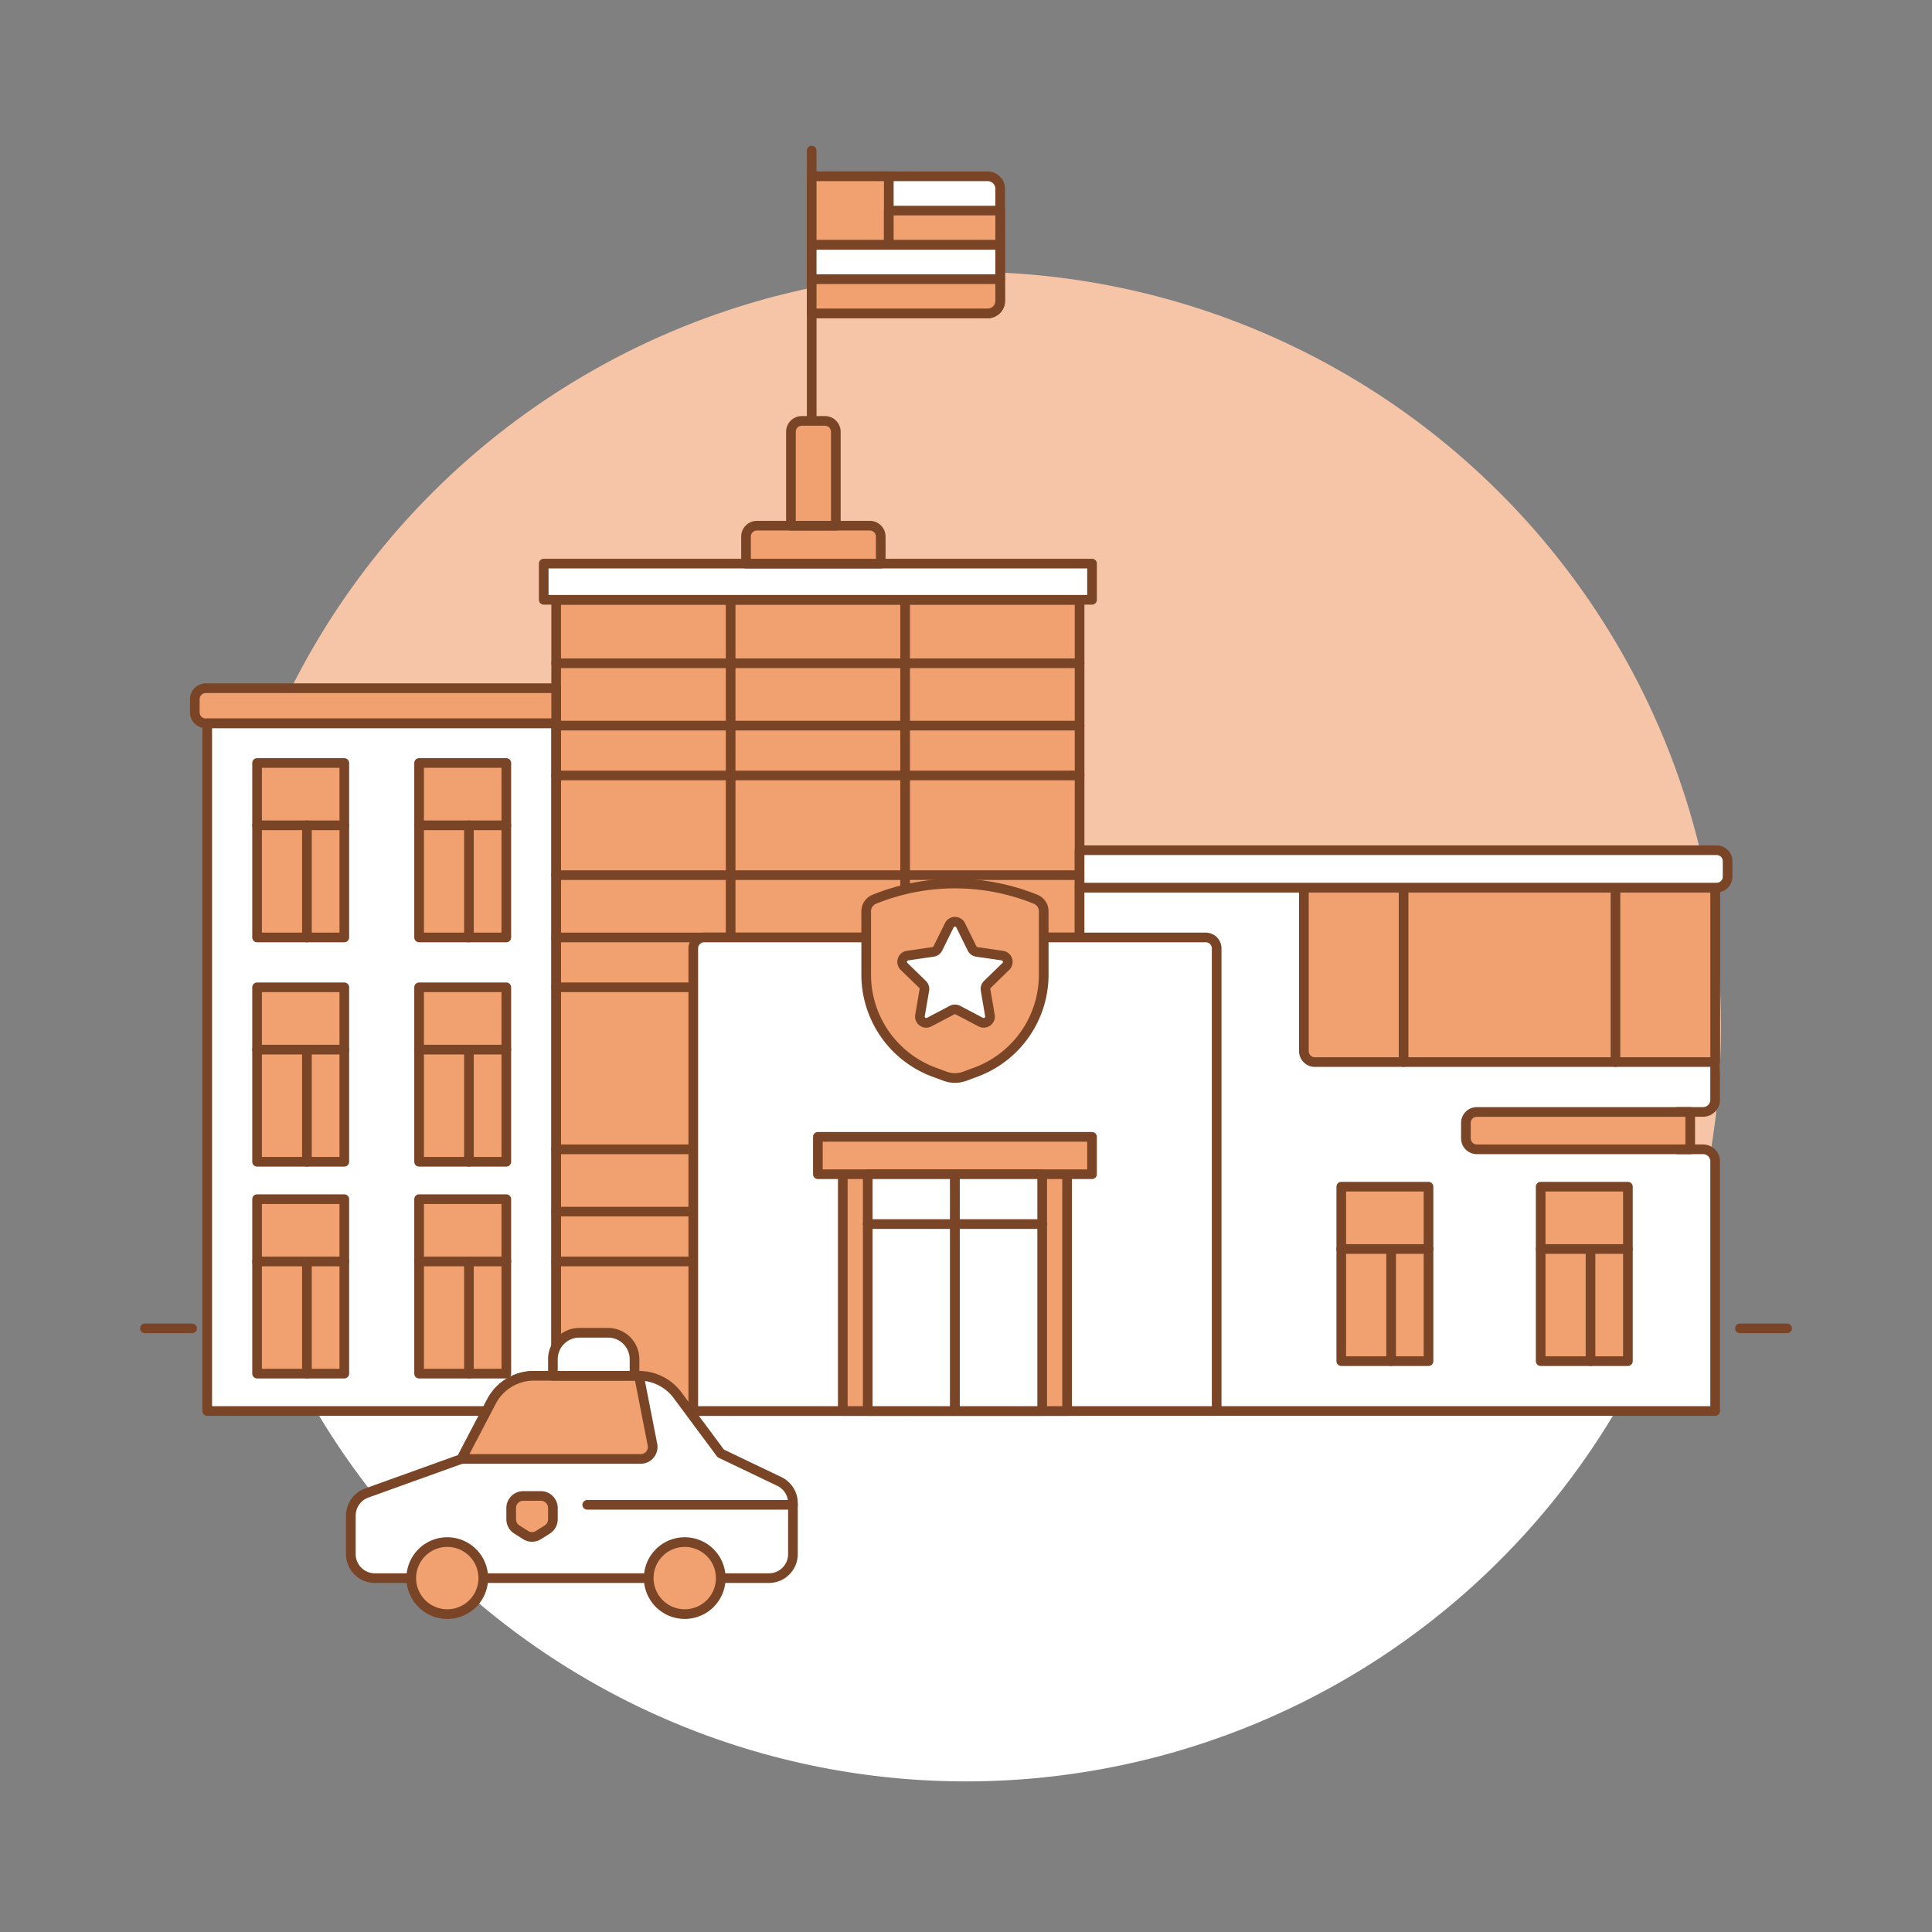
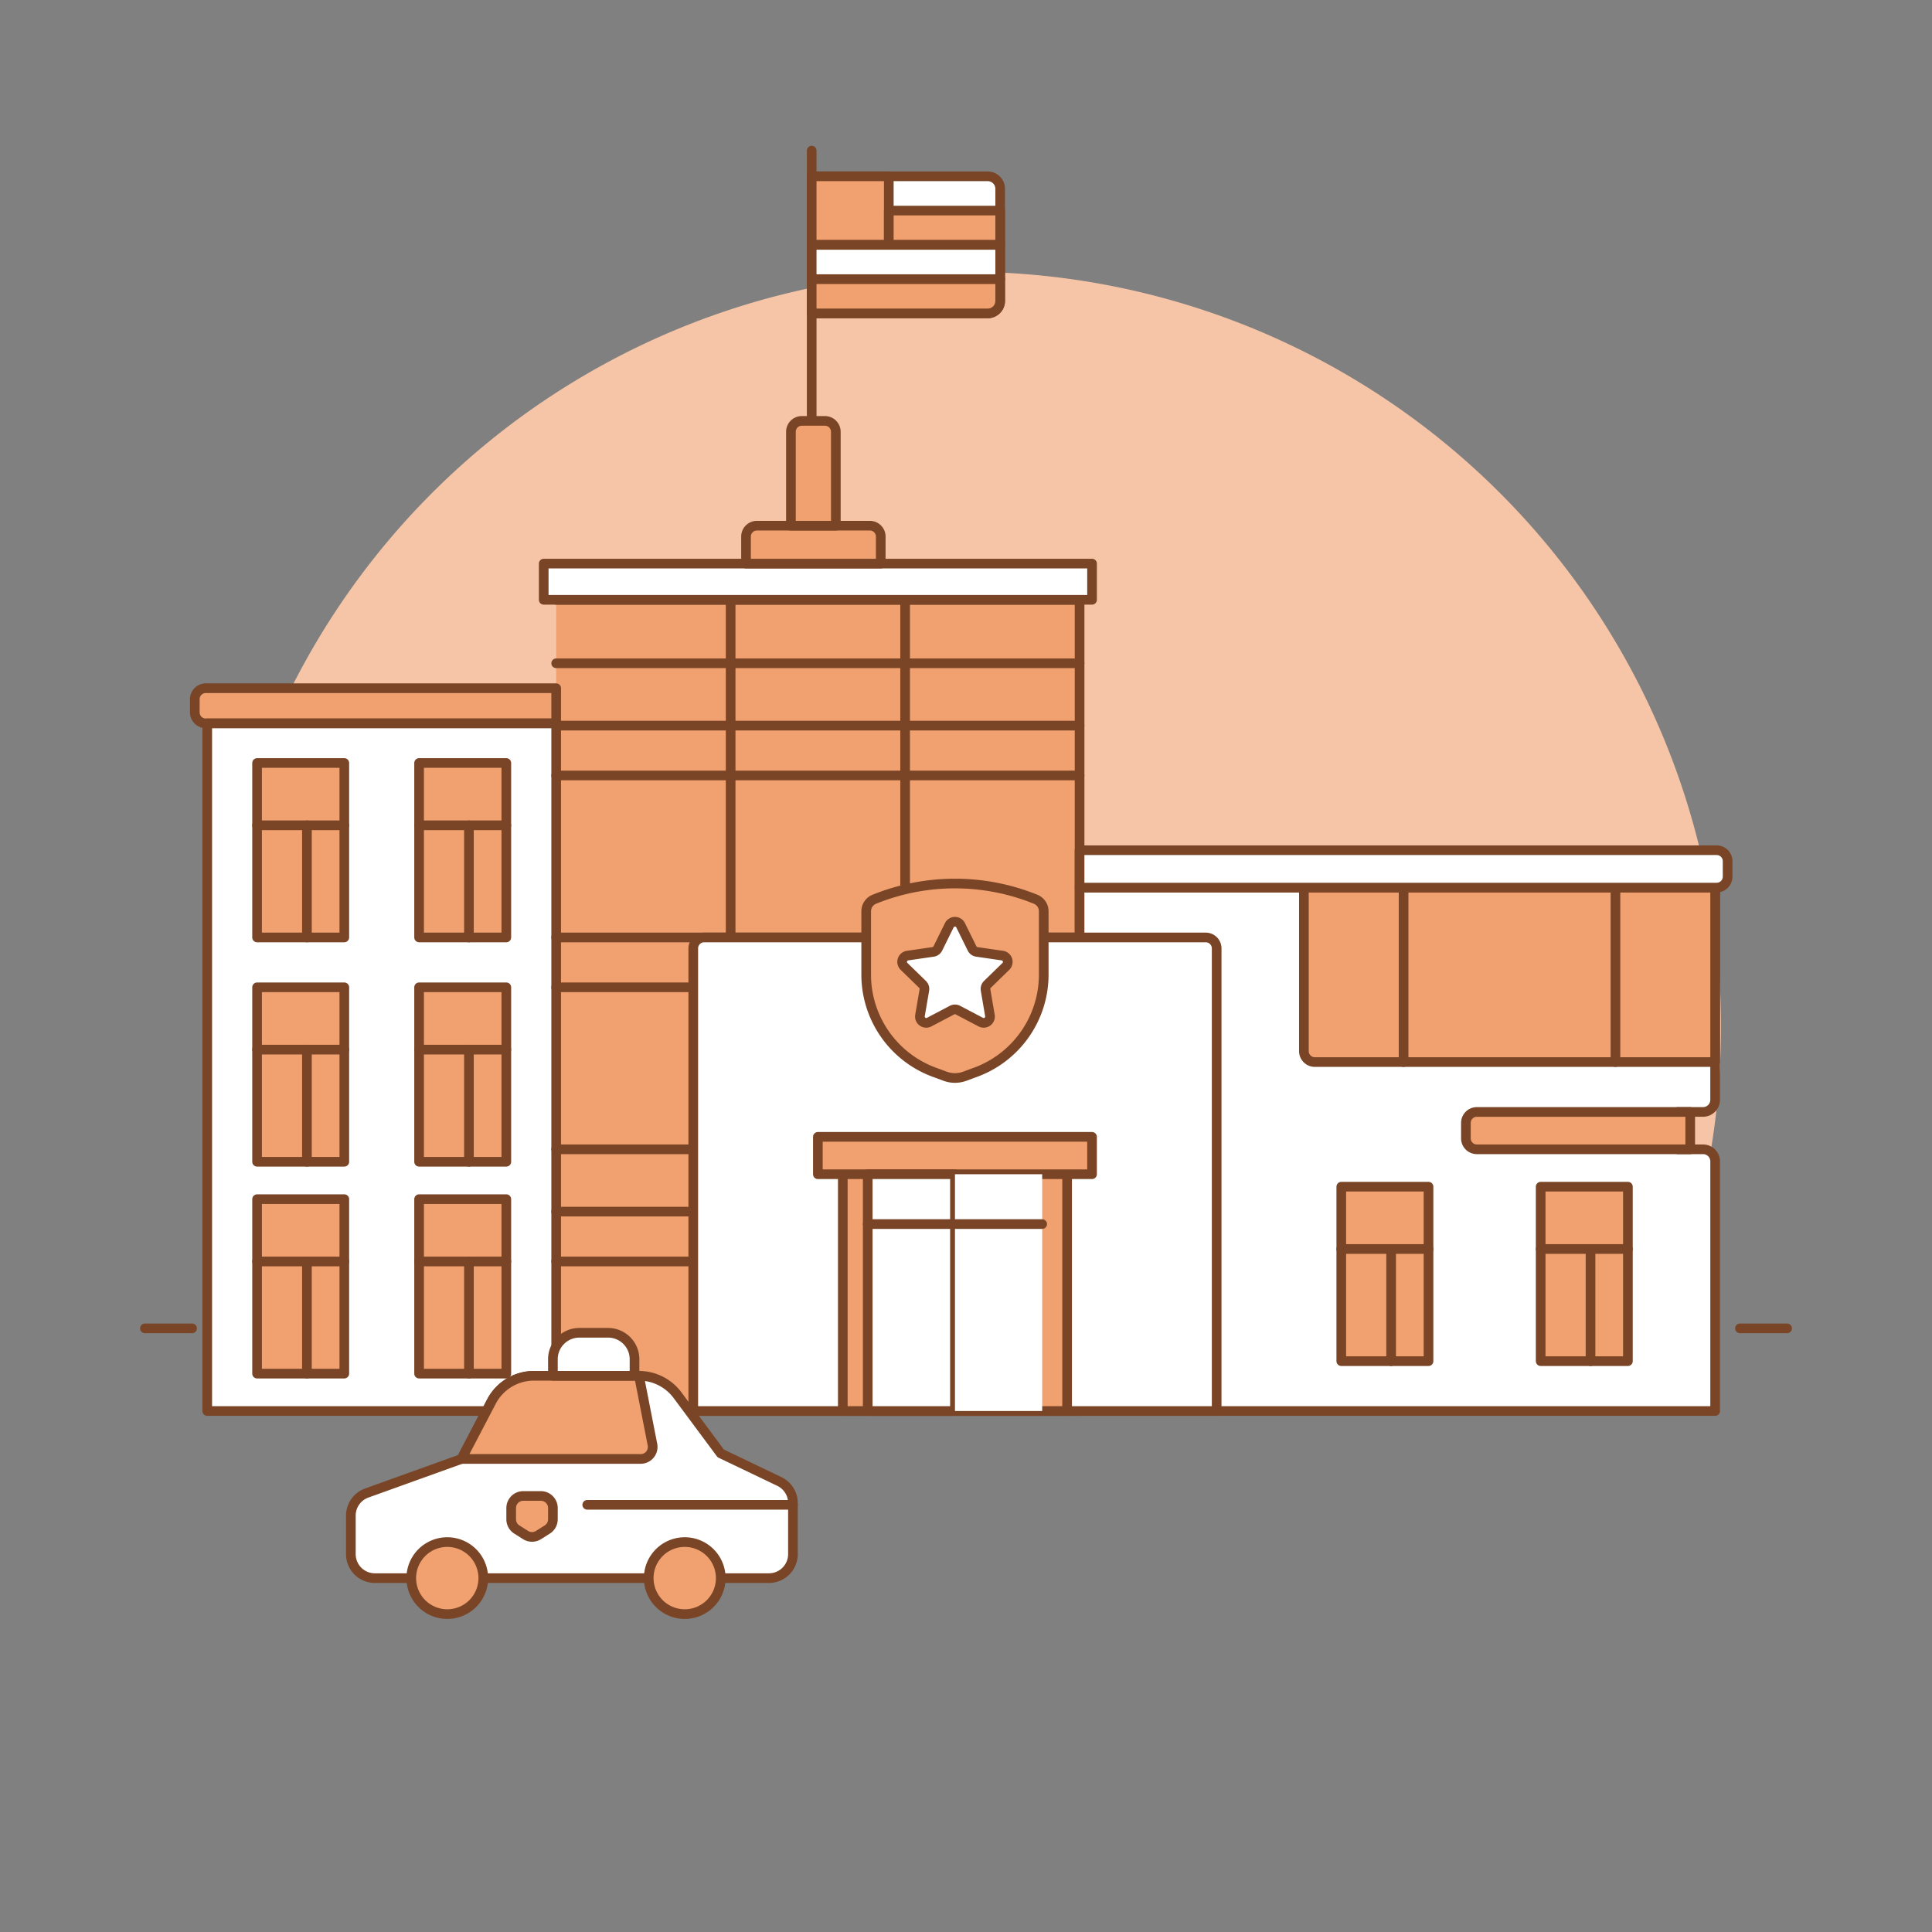
<svg xmlns="http://www.w3.org/2000/svg" viewBox="0 0 200 200" height="400" width="400">
  <rect x="0" y="0" width="200" height="200" fill="#808080" stroke="none" />
  <path d="M28.343,137.512a78.161,78.161,0,1,1,143.314,0Z" fill="#f6c5a7" />
-   <path d="M28.361,137.512a78.166,78.166,0,0,0,143.278,0Z" fill="#ffffff" />
  <path d="M23.793 137.512L176.207 137.512" fill="none" stroke="#794526" stroke-linecap="round" stroke-linejoin="round" />
  <path d="M15 137.512L19.885 137.512" fill="none" stroke="#794526" stroke-linecap="round" stroke-linejoin="round" />
  <path d="M180.115 137.512L185 137.512" fill="none" stroke="#794526" stroke-linecap="round" stroke-linejoin="round" />
  <path d="M21.453 74.878H57.575V146.067H21.453z" fill="#ffffff" />
  <path d="M57.575 62.092H111.758V146.068H57.575z" fill="#f1a06f" />
-   <path d="M57.575 62.092H111.758V146.068H57.575z" fill="none" stroke="#794526" stroke-linecap="round" stroke-linejoin="round" />
+   <path d="M57.575 62.092H111.758V146.068H57.575" fill="none" stroke="#794526" stroke-linecap="round" stroke-linejoin="round" />
  <path d="M75.636 62.092L75.636 146.067" fill="none" stroke="#794526" stroke-linecap="round" stroke-linejoin="round" />
  <path d="M93.697 62.092L93.697 146.067" fill="none" stroke="#794526" stroke-linecap="round" stroke-linejoin="round" />
  <path d="M57.575 68.663L111.758 68.663" fill="none" stroke="#794526" stroke-linecap="round" stroke-linejoin="round" />
  <path d="M57.575 75.114L111.758 75.114" fill="none" stroke="#794526" stroke-linecap="round" stroke-linejoin="round" />
  <path d="M57.575 80.274L111.758 80.274" fill="none" stroke="#794526" stroke-linecap="round" stroke-linejoin="round" />
-   <path d="M57.575 90.594L111.758 90.594" fill="none" stroke="#794526" stroke-linecap="round" stroke-linejoin="round" />
  <path d="M57.575 97.045L111.758 97.045" fill="none" stroke="#794526" stroke-linecap="round" stroke-linejoin="round" />
  <path d="M57.575 102.205L111.758 102.205" fill="none" stroke="#794526" stroke-linecap="round" stroke-linejoin="round" />
  <path d="M57.575 118.976L111.758 118.976" fill="none" stroke="#794526" stroke-linecap="round" stroke-linejoin="round" />
  <path d="M57.575 125.426L111.758 125.426" fill="none" stroke="#794526" stroke-linecap="round" stroke-linejoin="round" />
  <path d="M57.575 130.586L111.758 130.586" fill="none" stroke="#794526" stroke-linecap="round" stroke-linejoin="round" />
  <path d="M177.551,91.884H111.758v54.183h65.793V120.225a1.249,1.249,0,0,0-1.249-1.249h-2.621v-3.87H176.3a1.25,1.25,0,0,0,1.249-1.25Z" fill="#ffffff" />
  <path d="M177.551,91.884H111.758v54.183h65.793V120.225a1.249,1.249,0,0,0-1.249-1.249h-2.621v-3.87H176.3a1.25,1.25,0,0,0,1.249-1.25Z" fill="none" stroke="#794526" stroke-linecap="round" stroke-linejoin="round" />
  <path d="M177.551,109.945H136.112a1.133,1.133,0,0,1-1.133-1.133V91.884h42.572Z" fill="#f1a06f" />
  <path d="M177.551,109.945H136.112a1.133,1.133,0,0,1-1.133-1.133V91.884h42.572Z" fill="none" stroke="#794526" stroke-linecap="round" stroke-linejoin="round" />
  <path d="M145.299 91.884L145.299 109.945" fill="none" stroke="#794526" stroke-linecap="round" stroke-linejoin="round" />
  <path d="M167.231 91.884L167.231 109.945" fill="none" stroke="#794526" stroke-linecap="round" stroke-linejoin="round" />
  <path d="M124.815,97.045H72.9a1.133,1.133,0,0,0-1.133,1.133v47.889h54.182V98.178A1.133,1.133,0,0,0,124.815,97.045Z" fill="#ffffff" />
  <path d="M124.815,97.045H72.9a1.133,1.133,0,0,0-1.133,1.133v47.889h54.182V98.178A1.133,1.133,0,0,0,124.815,97.045Z" fill="none" stroke="#794526" stroke-linecap="round" stroke-linejoin="round" />
  <path d="M57.575,74.878H21.3a1.133,1.133,0,0,1-1.133-1.133V72.377A1.134,1.134,0,0,1,21.3,71.243H57.575Z" fill="#f1a06f" stroke="#794526" stroke-linecap="round" stroke-linejoin="round" />
  <path d="M56.285 58.343 L113.048 58.343 L113.048 62.092 L56.285 62.092 Z" fill="#ffffff" stroke="#794526" stroke-linecap="round" stroke-linejoin="round" />
  <path d="M177.708,91.884h-65.95v-3.87h65.95a1.134,1.134,0,0,1,1.133,1.134v1.6A1.133,1.133,0,0,1,177.708,91.884Z" fill="#ffffff" stroke="#794526" stroke-linecap="round" stroke-linejoin="round" />
  <path d="M26.613 78.984 L35.643 78.984 L35.643 97.045 L26.613 97.045 Z" fill="#f1a06f" />
  <path d="M26.613 78.984 L35.643 78.984 L35.643 97.045 L26.613 97.045 Z" fill="none" stroke="#794526" stroke-linecap="round" stroke-linejoin="round" />
  <path d="M26.613 85.434L35.644 85.434" fill="none" stroke="#794526" stroke-linecap="round" stroke-linejoin="round" />
  <path d="M31.773 85.434L31.773 97.045" fill="none" stroke="#794526" stroke-linecap="round" stroke-linejoin="round" />
  <path d="M43.384 78.984 L52.414 78.984 L52.414 97.045 L43.384 97.045 Z" fill="#f1a06f" />
  <path d="M43.384 78.984 L52.414 78.984 L52.414 97.045 L43.384 97.045 Z" fill="none" stroke="#794526" stroke-linecap="round" stroke-linejoin="round" />
  <path d="M43.384 85.434L52.415 85.434" fill="none" stroke="#794526" stroke-linecap="round" stroke-linejoin="round" />
  <path d="M48.544 85.434L48.544 97.045" fill="none" stroke="#794526" stroke-linecap="round" stroke-linejoin="round" />
  <path d="M26.613 102.205 L35.643 102.205 L35.643 120.266 L26.613 120.266 Z" fill="#f1a06f" />
  <path d="M26.613 102.205 L35.643 102.205 L35.643 120.266 L26.613 120.266 Z" fill="none" stroke="#794526" stroke-linecap="round" stroke-linejoin="round" />
  <path d="M26.613 108.655L35.644 108.655" fill="none" stroke="#794526" stroke-linecap="round" stroke-linejoin="round" />
  <path d="M31.773 108.655L31.773 120.266" fill="none" stroke="#794526" stroke-linecap="round" stroke-linejoin="round" />
  <path d="M43.384 102.205 L52.414 102.205 L52.414 120.266 L43.384 120.266 Z" fill="#f1a06f" />
  <path d="M43.384 102.205 L52.414 102.205 L52.414 120.266 L43.384 120.266 Z" fill="none" stroke="#794526" stroke-linecap="round" stroke-linejoin="round" />
  <path d="M43.384 108.655L52.415 108.655" fill="none" stroke="#794526" stroke-linecap="round" stroke-linejoin="round" />
  <path d="M48.544 108.655L48.544 120.266" fill="none" stroke="#794526" stroke-linecap="round" stroke-linejoin="round" />
  <path d="M26.613 124.136 L35.643 124.136 L35.643 142.197 L26.613 142.197 Z" fill="#f1a06f" />
  <path d="M26.613 124.136 L35.643 124.136 L35.643 142.197 L26.613 142.197 Z" fill="none" stroke="#794526" stroke-linecap="round" stroke-linejoin="round" />
  <path d="M26.613 130.586L35.644 130.586" fill="none" stroke="#794526" stroke-linecap="round" stroke-linejoin="round" />
  <path d="M31.773 130.586L31.773 142.197" fill="none" stroke="#794526" stroke-linecap="round" stroke-linejoin="round" />
  <path d="M43.384 124.136 L52.414 124.136 L52.414 142.197 L43.384 142.197 Z" fill="#f1a06f" />
  <path d="M43.384 124.136 L52.414 124.136 L52.414 142.197 L43.384 142.197 Z" fill="none" stroke="#794526" stroke-linecap="round" stroke-linejoin="round" />
  <path d="M43.384 130.586L52.415 130.586" fill="none" stroke="#794526" stroke-linecap="round" stroke-linejoin="round" />
  <path d="M48.544 130.586L48.544 142.197" fill="none" stroke="#794526" stroke-linecap="round" stroke-linejoin="round" />
  <path d="M138.849 122.846 L147.879 122.846 L147.879 140.907 L138.849 140.907 Z" fill="#f1a06f" />
  <path d="M138.849 122.846 L147.879 122.846 L147.879 140.907 L138.849 140.907 Z" fill="none" stroke="#794526" stroke-linecap="round" stroke-linejoin="round" />
  <path d="M138.849 129.296L147.88 129.296" fill="none" stroke="#794526" stroke-linecap="round" stroke-linejoin="round" />
  <path d="M144.009 129.296L144.009 140.907" fill="none" stroke="#794526" stroke-linecap="round" stroke-linejoin="round" />
  <path d="M159.490 122.846 L168.520 122.846 L168.520 140.907 L159.490 140.907 Z" fill="#f1a06f" />
  <path d="M159.490 122.846 L168.520 122.846 L168.520 140.907 L159.490 140.907 Z" fill="none" stroke="#794526" stroke-linecap="round" stroke-linejoin="round" />
  <path d="M159.49 129.296L168.521 129.296" fill="none" stroke="#794526" stroke-linecap="round" stroke-linejoin="round" />
  <path d="M164.65 129.296L164.65 140.907" fill="none" stroke="#794526" stroke-linecap="round" stroke-linejoin="round" />
  <path d="M87.246 118.976H110.467V146.067H87.246z" fill="#f1a06f" stroke="#794526" stroke-linecap="round" stroke-linejoin="round" />
  <path d="M84.666 117.686 L113.047 117.686 L113.047 121.556 L84.666 121.556 Z" fill="#f1a06f" stroke="#794526" stroke-linecap="round" stroke-linejoin="round" />
  <path d="M89.668,94.329v6.684a10.774,10.774,0,0,0,7.193,10.037l.981.362a2.94,2.94,0,0,0,2.03,0l.981-.362a10.774,10.774,0,0,0,7.193-10.037V94.329a1.341,1.341,0,0,0-.817-1.23,22.239,22.239,0,0,0-16.744,0A1.341,1.341,0,0,0,89.668,94.329Z" fill="#f1a06f" />
  <path d="M89.668,94.329v6.684a10.774,10.774,0,0,0,7.193,10.037l.981.362a2.94,2.94,0,0,0,2.03,0l.981-.362a10.774,10.774,0,0,0,7.193-10.037V94.329a1.341,1.341,0,0,0-.817-1.23,22.239,22.239,0,0,0-16.744,0A1.341,1.341,0,0,0,89.668,94.329Z" fill="none" stroke="#794526" stroke-linecap="round" stroke-linejoin="round" />
  <path d="M98.271,95.782a.654.654,0,0,1,1.173,0l1.183,2.4a.652.652,0,0,0,.492.357l2.647.385a.654.654,0,0,1,.362,1.116l-1.915,1.866a.653.653,0,0,0-.187.579l.451,2.636a.654.654,0,0,1-.949.689l-2.367-1.244a.656.656,0,0,0-.609,0l-2.366,1.244a.654.654,0,0,1-.949-.689l.452-2.636a.656.656,0,0,0-.188-.579l-1.915-1.866a.654.654,0,0,1,.362-1.116l2.647-.385a.65.65,0,0,0,.492-.357Z" fill="#ffffff" />
  <path d="M98.271,95.782a.654.654,0,0,1,1.173,0l1.183,2.4a.652.652,0,0,0,.492.357l2.647.385a.654.654,0,0,1,.362,1.116l-1.915,1.866a.653.653,0,0,0-.187.579l.451,2.636a.654.654,0,0,1-.949.689l-2.367-1.244a.656.656,0,0,0-.609,0l-2.366,1.244a.654.654,0,0,1-.949-.689l.452-2.636a.656.656,0,0,0-.188-.579l-1.915-1.866a.654.654,0,0,1,.362-1.116l2.647-.385a.65.65,0,0,0,.492-.357Z" fill="none" stroke="#794526" stroke-linecap="round" stroke-linejoin="round" />
  <path d="M89.827 121.556H98.857V146.067H89.827z" fill="#ffffff" />
  <path d="M89.827 121.556H98.857V146.067H89.827z" fill="none" stroke="#794526" stroke-linecap="round" stroke-linejoin="round" />
  <path d="M89.827 126.716L98.857 126.716" fill="none" stroke="#794526" stroke-linecap="round" stroke-linejoin="round" />
  <path d="M98.857 121.556H107.887V146.067H98.857z" fill="#ffffff" />
-   <path d="M98.857 121.556H107.887V146.067H98.857z" fill="none" stroke="#794526" stroke-linecap="round" stroke-linejoin="round" />
  <path d="M98.857 126.716L107.887 126.716" fill="none" stroke="#794526" stroke-linecap="round" stroke-linejoin="round" />
  <path d="M174.971,118.976H152.883a1.134,1.134,0,0,1-1.133-1.134v-1.6a1.133,1.133,0,0,1,1.133-1.133h22.088Z" fill="#f1a06f" stroke="#794526" stroke-linecap="round" stroke-linejoin="round" />
  <path d="M21.453 74.878H57.575V146.067H21.453z" fill="none" stroke="#794526" stroke-linecap="round" stroke-linejoin="round" />
  <path d="M74.611,150.457l-4.474-6.028a4.968,4.968,0,0,0-3.991-2.007H55.278a4.969,4.969,0,0,0-4.406,2.67l-3.1,5.937-9.809,3.529A2.487,2.487,0,0,0,36.32,156.9v3.982a2.485,2.485,0,0,0,2.485,2.485H79.6a2.484,2.484,0,0,0,2.485-2.485V155.6a2.486,2.486,0,0,0-1.412-2.242Z" fill="#ffffff" stroke="#794526" stroke-linecap="round" stroke-linejoin="round" />
  <path d="M42.574 163.364 A3.728 3.728 0 1 0 50.030 163.364 A3.728 3.728 0 1 0 42.574 163.364 Z" fill="#f1a06f" stroke="#794526" stroke-linecap="round" stroke-linejoin="round" />
  <path d="M67.156 163.364 A3.728 3.728 0 1 0 74.612 163.364 A3.728 3.728 0 1 0 67.156 163.364 Z" fill="#f1a06f" stroke="#794526" stroke-linecap="round" stroke-linejoin="round" />
  <path d="M66.147,142.421H55.278a4.968,4.968,0,0,0-4.406,2.671l-3.1,5.937H66.324a1.243,1.243,0,0,0,1.219-1.481Z" fill="#f1a06f" />
  <path d="M66.147,142.421H55.278a4.968,4.968,0,0,0-4.406,2.671l-3.1,5.937H66.324a1.243,1.243,0,0,0,1.219-1.481Z" fill="none" stroke="#794526" stroke-linecap="round" stroke-linejoin="round" />
  <path d="M57.236,140.708a2.738,2.738,0,0,1,2.738-2.739h2.972a2.739,2.739,0,0,1,2.739,2.739v1.714H57.236Z" fill="#ffffff" stroke="#794526" stroke-linecap="round" stroke-linejoin="round" />
  <path d="M60.79 155.779L82.086 155.779" fill="none" stroke="#794526" stroke-linecap="round" stroke-linejoin="round" />
  <path d="M57.236,157.278a1.25,1.25,0,0,1-.583,1.057l-.91.574a1.253,1.253,0,0,1-1.333,0l-.909-.574a1.25,1.25,0,0,1-.583-1.057v-1.167a1.25,1.25,0,0,1,1.249-1.25h1.819a1.25,1.25,0,0,1,1.25,1.25Z" fill="#f1a06f" stroke="#794526" stroke-linecap="round" stroke-linejoin="round" />
  <path d="M91.174,55.545a1.128,1.128,0,0,0-1.127-1.127H78.355a1.128,1.128,0,0,0-1.127,1.127v2.8H91.174Z" fill="#f1a06f" stroke="#794526" stroke-linecap="round" stroke-linejoin="round" />
  <path d="M85.4,43.572H83A1.126,1.126,0,0,0,81.877,44.7v9.719h4.648V44.7A1.126,1.126,0,0,0,85.4,43.572Z" fill="#f1a06f" stroke="#794526" stroke-linecap="round" stroke-linejoin="round" />
  <path d="M84.026 43.474L84.026 15.591" fill="none" stroke="#794526" stroke-linecap="round" stroke-linejoin="round" />
  <path d="M103.538,31.153a1.291,1.291,0,0,1-1.29,1.29H84.026V18.252h18.222a1.291,1.291,0,0,1,1.29,1.29Z" fill="#ffffff" stroke="#794526" stroke-linecap="round" stroke-linejoin="round" />
  <path d="M84.026 18.252H92.008V25.347H84.026z" fill="#f1a06f" stroke="#794526" stroke-linecap="round" stroke-linejoin="round" />
  <path d="M92.008 21.8H103.538V25.348H92.008z" fill="#f1a06f" stroke="#794526" stroke-linecap="round" stroke-linejoin="round" />
  <path d="M84.026 25.348H103.538V28.896H84.026z" fill="#ffffff" stroke="#794526" stroke-linecap="round" stroke-linejoin="round" />
  <path d="M103.538,31.153a1.291,1.291,0,0,1-1.29,1.29H84.026V28.9h19.512Z" fill="#f1a06f" stroke="#794526" stroke-linecap="round" stroke-linejoin="round" />
</svg>